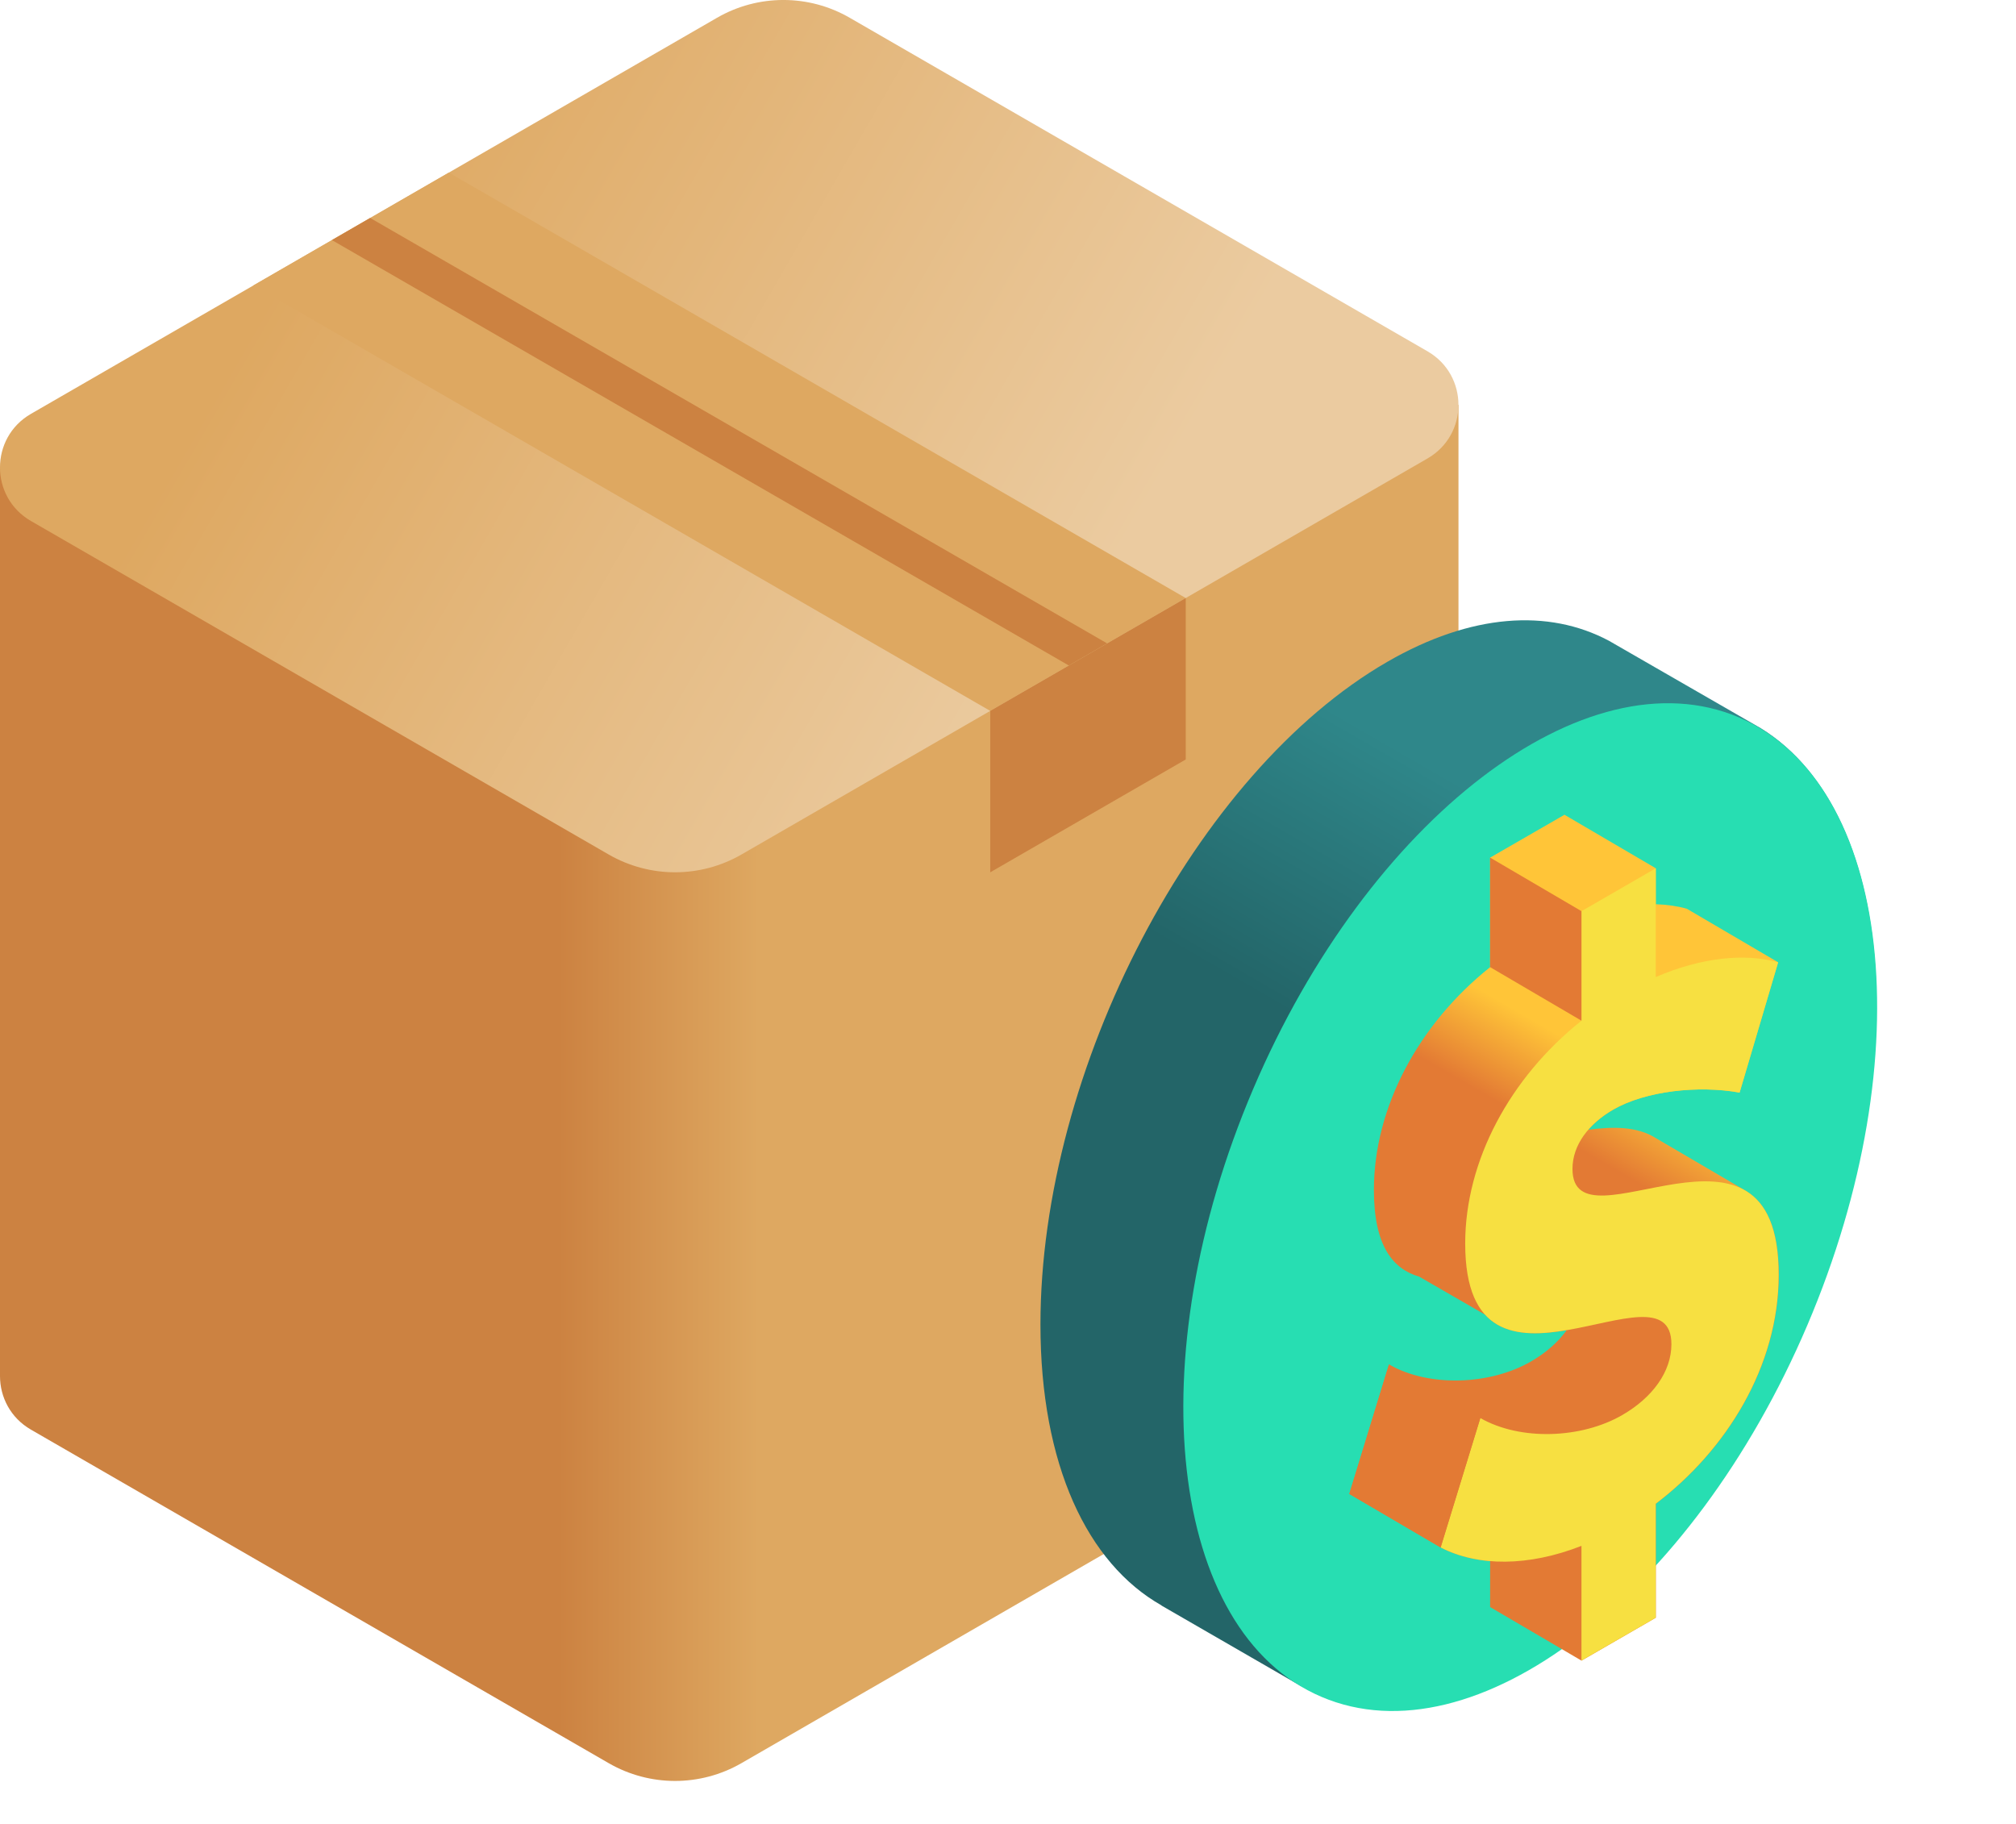
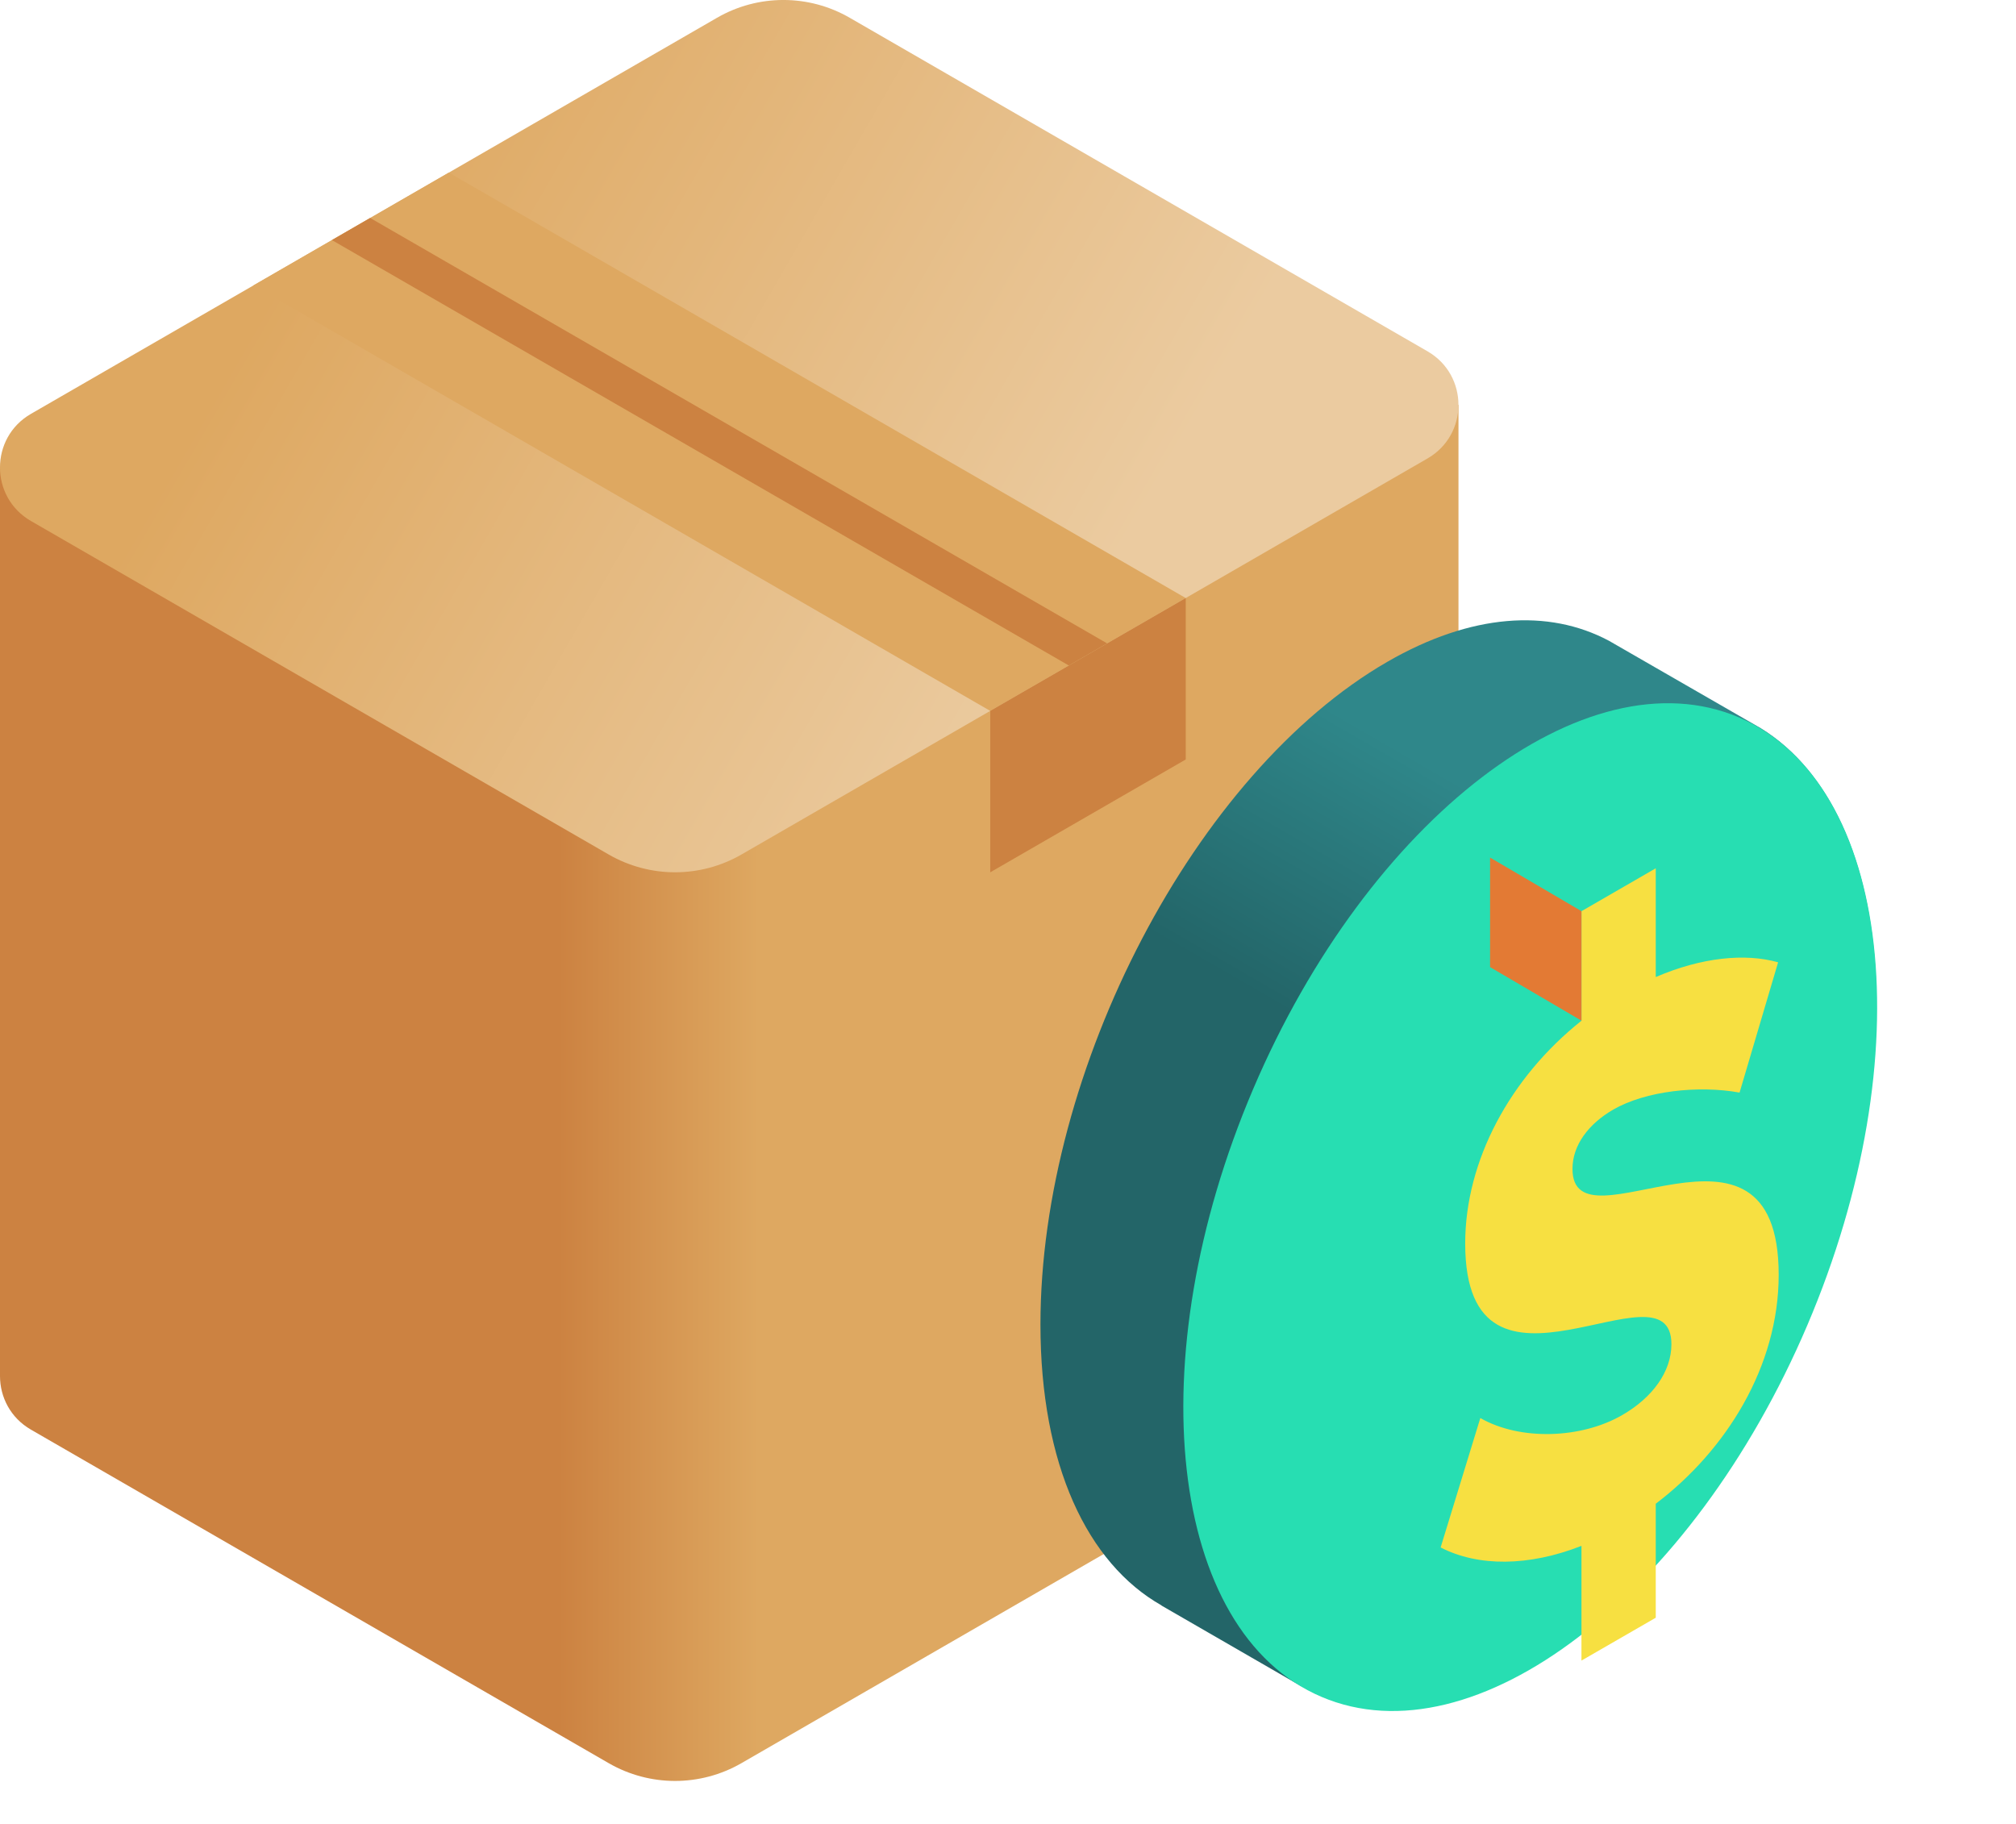
<svg xmlns="http://www.w3.org/2000/svg" viewBox="0 0 42 38" fill="none">
  <path d="M30.385 27.366V8.435L-3.04972e-05 9.738V28.669C-0 29.103 0.215 29.537 0.644 29.785L12.681 36.734C13.537 37.228 14.591 37.228 15.447 36.734L29.741 28.482C30.17 28.234 30.385 27.8 30.385 27.366Z" fill="url(#paint0000_linear)" />
  <path d="M0.644 8.623L14.937 0.371C15.793 -0.124 16.848 -0.124 17.704 0.371L29.741 7.32C30.599 7.816 30.599 9.055 29.741 9.551L15.447 17.803C14.591 18.297 13.537 18.297 12.681 17.803L0.644 10.854C-0.215 10.358 -0.215 9.119 0.644 8.623Z" fill="url(#paint1111_linear)" />
  <path d="M5.279 5.947L20.63 14.811L24.703 12.46L9.351 3.596L5.279 5.947Z" fill="#DEA861" />
  <path d="M7.712 4.541L23.064 13.404L22.267 13.865L6.915 5.002L7.712 4.541Z" fill="#CC8241" />
  <path d="M20.63 14.811V18.174L24.703 15.823V12.46L20.63 14.811Z" fill="#CC8241" />
  <path d="M36.682 15.171L36.682 15.171L33.513 13.346L33.512 13.346C32.261 12.683 30.654 12.777 28.9 13.79C24.91 16.093 21.676 22.274 21.676 27.594C21.676 30.519 22.654 32.572 24.198 33.447L24.197 33.45L27.093 35.122L27.096 35.116C28.369 35.877 30.039 35.822 31.87 34.765C35.86 32.461 39.094 26.281 39.094 20.961C39.094 18.106 38.162 16.081 36.682 15.171Z" fill="url(#paint2222_linear)" />
  <path d="M37.653 27.609C40.054 21.974 39.416 16.304 36.227 14.946C33.039 13.587 28.508 17.055 26.107 22.69C23.706 28.325 24.344 33.995 27.532 35.353C30.72 36.712 35.251 33.245 37.653 27.609Z" fill="#27DEB2" />
-   <path d="M36.368 24.808L34.487 23.706C34.105 23.467 33.602 23.468 33.092 23.538C33.23 23.378 33.407 23.236 33.611 23.118C34.286 22.728 35.381 22.608 36.242 22.763L37.045 20.049L35.142 18.933C34.944 18.877 34.727 18.847 34.496 18.839V18.09L32.593 16.975L31.044 17.868V20.15C29.555 21.336 28.623 23.069 28.623 24.791C28.623 25.956 29.017 26.438 29.565 26.597L30.941 27.391C31.344 27.834 31.988 27.823 32.638 27.714C32.46 27.963 32.206 28.186 31.894 28.366C31.044 28.857 29.776 28.907 28.938 28.428L28.111 31.125L30.015 32.24C30.32 32.398 30.668 32.493 31.044 32.524V33.482L32.948 34.598L34.496 33.704V31.329C35.963 30.219 37.057 28.469 37.057 26.56C37.057 25.568 36.78 25.054 36.368 24.808Z" fill="url(#paint3333_linear)" />
-   <path d="M34.495 31.329V33.704L32.947 34.597V32.207C31.852 32.637 30.793 32.644 30.013 32.24L30.84 29.544C31.678 30.022 32.947 29.973 33.796 29.482C34.425 29.119 34.821 28.58 34.821 28.006C34.821 26.159 30.525 29.756 30.525 25.907C30.525 24.184 31.457 22.452 32.947 21.266V18.984L34.495 18.09V20.356C35.449 19.945 36.357 19.855 37.044 20.049L36.241 22.763C35.379 22.608 34.285 22.728 33.61 23.117C33.098 23.413 32.76 23.856 32.76 24.353C32.76 26.153 37.056 22.649 37.056 26.56C37.056 28.469 35.961 30.218 34.495 31.329Z" fill="#F7E041" />
+   <path d="M34.495 31.329V33.704L32.947 34.597V32.207C31.852 32.637 30.793 32.644 30.013 32.24L30.84 29.544C31.678 30.022 32.947 29.973 33.796 29.482C34.425 29.119 34.821 28.58 34.821 28.006C34.821 26.159 30.525 29.756 30.525 25.907C30.525 24.184 31.457 22.452 32.947 21.266V18.984L34.495 18.09V20.356C35.449 19.945 36.357 19.855 37.044 20.049L36.241 22.763C35.379 22.608 34.285 22.728 33.61 23.117C33.098 23.413 32.76 23.856 32.76 24.353C32.76 26.153 37.056 22.649 37.056 26.56C37.056 28.469 35.961 30.218 34.495 31.329" fill="#F7E041" />
  <path d="M31.043 20.149L32.947 21.265V18.983L31.043 17.867V20.149Z" fill="#E37A34" />
-   <path d="M30.84 29.544L28.936 28.428L28.11 31.125L30.013 32.241L30.84 29.544Z" fill="#E37A34" />
  <defs>
    <linearGradient id="paint0000_linear" x1="11.635" y1="22.77" x2="15.809" y2="22.77" gradientUnits="userSpaceOnUse">
      <stop stop-color="#CC8241" />
      <stop offset="1" stop-color="#DEA861" />
    </linearGradient>
    <linearGradient id="paint1111_linear" x1="6.733" y1="4.203" x2="22.364" y2="13.228" gradientUnits="userSpaceOnUse">
      <stop stop-color="#DEA861" />
      <stop offset="1" stop-color="#EBCBA0" />
    </linearGradient>
    <linearGradient id="paint2222_linear" x1="30.875" y1="23.429" x2="33.844" y2="18.286" gradientUnits="userSpaceOnUse">
      <stop stop-color="#236568" />
      <stop offset="1" stop-color="#2F878A" />
    </linearGradient>
    <linearGradient id="paint3333_linear" x1="33.6" y1="24.348" x2="34.527" y2="22.743" gradientUnits="userSpaceOnUse">
      <stop stop-color="#E37A34" />
      <stop offset="1" stop-color="#FFC538" />
    </linearGradient>
  </defs>
</svg>